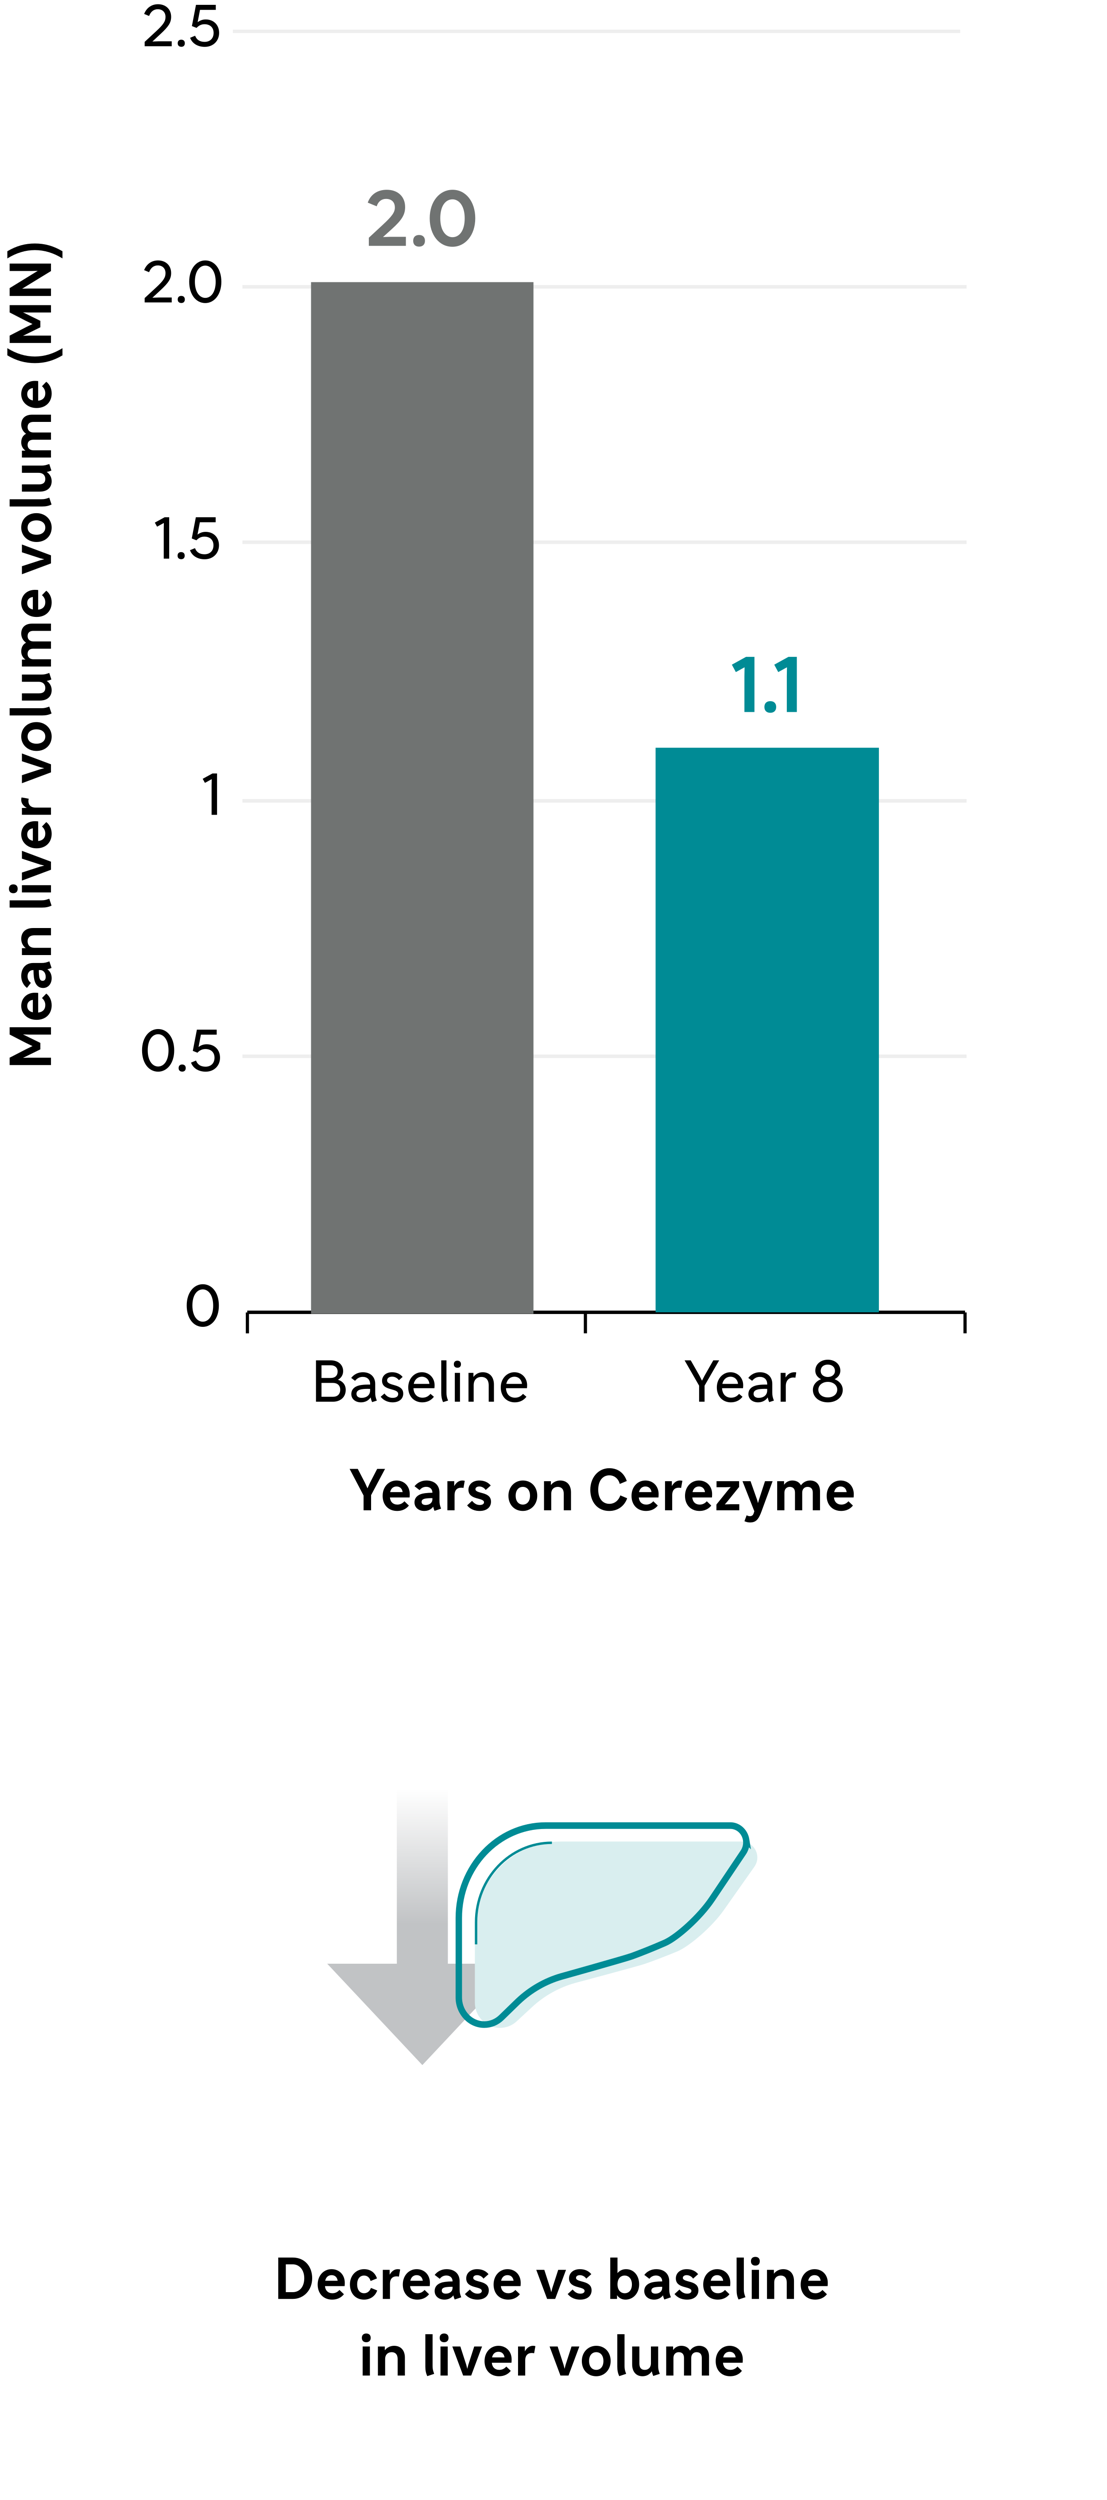
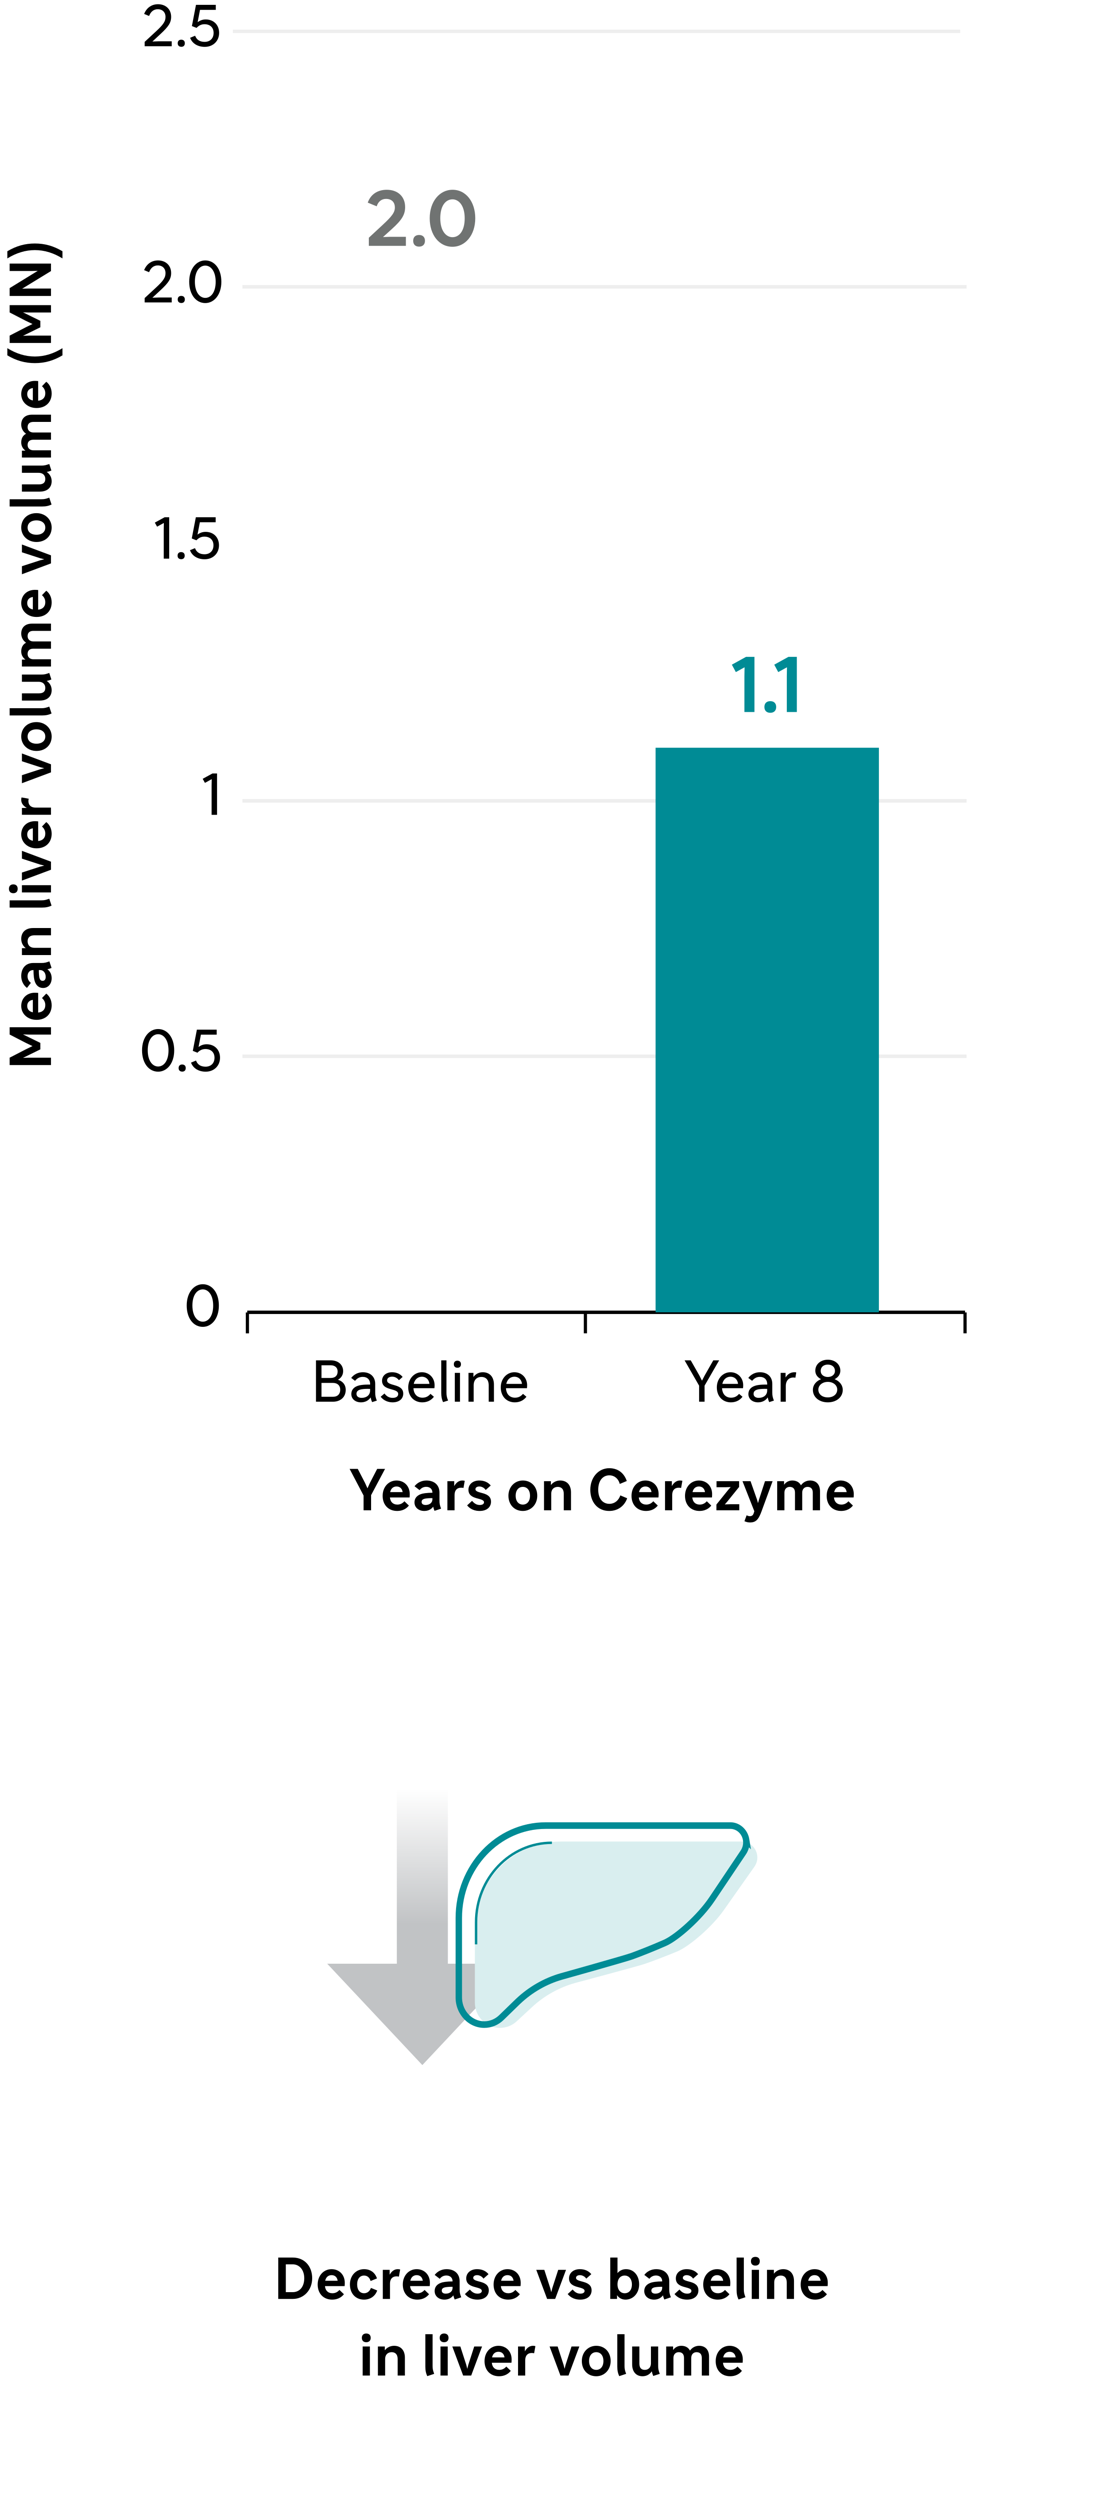
<svg xmlns="http://www.w3.org/2000/svg" width="347" height="783" viewBox="0 0 347 783" fill="none">
  <path d="M49.566 335.638C46.704 335.638 44.526 333.046 44.526 328.942C44.526 324.856 46.812 322.282 49.566 322.282C52.428 322.282 54.606 324.874 54.606 328.978C54.606 333.064 52.32 335.638 49.566 335.638ZM49.566 334.018C51.348 334.018 52.824 332.254 52.824 328.978C52.824 325.666 51.312 323.902 49.566 323.902C47.784 323.902 46.308 325.666 46.308 328.942C46.308 332.254 47.82 334.018 49.566 334.018ZM57.086 333.388C57.806 333.388 58.22 333.802 58.22 334.504C58.22 335.206 57.806 335.62 57.14 335.62C56.42 335.62 55.988 335.206 55.988 334.504C55.988 333.802 56.42 333.388 57.086 333.388ZM68.969 331.264C68.969 333.748 67.151 335.638 64.469 335.638C62.183 335.638 60.491 334.504 59.879 332.794L61.445 332.146C61.913 333.424 62.921 334.072 64.433 334.072C66.161 334.072 67.241 332.956 67.241 331.264C67.241 329.626 66.179 328.546 64.397 328.546C63.479 328.546 62.669 328.87 61.895 329.698L60.437 329.122L61.715 322.48H67.925V324.046H62.975L62.237 327.916C62.993 327.34 63.821 327.052 64.775 327.052C67.259 327.052 68.969 328.762 68.969 331.264Z" fill="black" />
  <path d="M63.566 415.558C60.704 415.558 58.526 412.966 58.526 408.862C58.526 404.776 60.812 402.202 63.566 402.202C66.428 402.202 68.606 404.794 68.606 408.898C68.606 412.984 66.32 415.558 63.566 415.558ZM63.566 413.938C65.348 413.938 66.824 412.174 66.824 408.898C66.824 405.586 65.312 403.822 63.566 403.822C61.784 403.822 60.308 405.586 60.308 408.862C60.308 412.174 61.82 413.938 63.566 413.938Z" fill="black" />
  <path d="M68.036 242.24V255.2H66.326V246.02L66.362 244.022L64.238 245.192L63.536 243.914L66.596 242.24H68.036Z" fill="black" />
  <path d="M53.036 162V174.96H51.326V165.78L51.362 163.782L49.238 164.952L48.536 163.674L51.596 162H53.036ZM56.76 172.908C57.48 172.908 57.894 173.322 57.894 174.024C57.894 174.726 57.48 175.14 56.814 175.14C56.094 175.14 55.662 174.726 55.662 174.024C55.662 173.322 56.094 172.908 56.76 172.908ZM68.643 170.784C68.643 173.268 66.825 175.158 64.143 175.158C61.857 175.158 60.165 174.024 59.553 172.314L61.119 171.666C61.587 172.944 62.595 173.592 64.107 173.592C65.835 173.592 66.915 172.476 66.915 170.784C66.915 169.146 65.853 168.066 64.071 168.066C63.153 168.066 62.343 168.39 61.569 169.218L60.111 168.642L61.389 162H67.599V163.566H62.649L61.911 167.436C62.667 166.86 63.495 166.572 64.449 166.572C66.933 166.572 68.643 168.282 68.643 170.784Z" fill="black" />
  <path d="M49.45 83.128C48.154 83.128 47.236 83.92 46.732 85.252L45.184 84.604C45.922 82.714 47.506 81.562 49.522 81.562C51.97 81.562 53.644 83.146 53.644 85.504C53.644 87.358 52.816 88.564 50.314 90.886L47.776 93.244L49.846 93.172H53.824V94.72H45.346V93.352L48.91 90.058C51.142 87.988 51.88 86.98 51.88 85.54C51.88 84.082 50.944 83.128 49.45 83.128ZM56.803 92.668C57.523 92.668 57.937 93.082 57.937 93.784C57.937 94.486 57.523 94.9 56.857 94.9C56.137 94.9 55.705 94.486 55.705 93.784C55.705 93.082 56.137 92.668 56.803 92.668ZM64.347 94.918C61.485 94.918 59.307 92.326 59.307 88.222C59.307 84.136 61.593 81.562 64.347 81.562C67.209 81.562 69.387 84.154 69.387 88.258C69.387 92.344 67.101 94.918 64.347 94.918ZM64.347 93.298C66.129 93.298 67.605 91.534 67.605 88.258C67.605 84.946 66.093 83.182 64.347 83.182C62.565 83.182 61.089 84.946 61.089 88.222C61.089 91.534 62.601 93.298 64.347 93.298Z" fill="black" />
  <path d="M49.45 2.888C48.154 2.888 47.236 3.68 46.732 5.012L45.184 4.364C45.922 2.474 47.506 1.322 49.522 1.322C51.97 1.322 53.644 2.906 53.644 5.264C53.644 7.118 52.816 8.324 50.314 10.646L47.776 13.005L49.846 12.932H53.824V14.48H45.346V13.113L48.91 9.818C51.142 7.748 51.88 6.74 51.88 5.3C51.88 3.842 50.944 2.888 49.45 2.888ZM56.803 12.428C57.523 12.428 57.937 12.842 57.937 13.544C57.937 14.246 57.523 14.661 56.857 14.661C56.137 14.661 55.705 14.246 55.705 13.544C55.705 12.842 56.137 12.428 56.803 12.428ZM68.686 10.305C68.686 12.789 66.868 14.678 64.186 14.678C61.9 14.678 60.208 13.544 59.596 11.835L61.162 11.187C61.63 12.464 62.638 13.113 64.15 13.113C65.878 13.113 66.958 11.996 66.958 10.305C66.958 8.666 65.896 7.586 64.114 7.586C63.196 7.586 62.386 7.91 61.612 8.738L60.154 8.162L61.432 1.52H67.642V3.086H62.692L61.954 6.956C62.71 6.38 63.538 6.092 64.492 6.092C66.976 6.092 68.686 7.802 68.686 10.305Z" fill="black" />
  <path opacity="0.07" d="M72.981 9.82H300.98" stroke="black" stroke-width="1.05" stroke-miterlimit="10" />
  <path opacity="0.07" d="M75.981 89.82H302.98" stroke="black" stroke-width="1.11" stroke-miterlimit="10" />
-   <path opacity="0.07" d="M75.981 169.82H302.98" stroke="black" stroke-width="1.11" stroke-miterlimit="10" />
  <path opacity="0.07" d="M75.981 250.82H302.98" stroke="black" stroke-width="1.11" stroke-miterlimit="10" />
  <path opacity="0.07" d="M75.981 330.82H302.98" stroke="black" stroke-width="1.11" stroke-miterlimit="10" />
  <path d="M77.551 417.59V411.05" stroke="black" stroke-miterlimit="10" />
  <path d="M183.5 417.58V411.04" stroke="black" stroke-miterlimit="10" />
  <path d="M302.5 417.58V411.04" stroke="black" stroke-miterlimit="10" />
  <path d="M15.98 333.56H3.02V331.256L8.078 328.646L10.184 327.62L8.078 326.612L3.02 324.002V321.716H15.98V324.02H9.014L7.214 323.966L12.65 326.63V328.646L7.214 331.31L9.014 331.256H15.98V333.56ZM6.656 315.05C6.656 312.638 8.42 310.91 10.922 310.91C11.283 310.91 11.624 310.928 11.966 310.964V317.12C13.37 316.994 14.198 316.13 14.198 314.78C14.198 313.916 13.838 313.16 13.155 312.584L14.505 311.18C15.566 312.008 16.197 313.286 16.197 314.852C16.197 317.606 14.289 319.406 11.463 319.406C8.69 319.406 6.656 317.552 6.656 315.05ZM8.528 315.05C8.528 316.094 9.176 316.814 10.293 317.048V313.142C9.176 313.304 8.528 313.988 8.528 315.05ZM6.656 305.68C6.656 303.178 8.114 301.594 10.418 301.594H13.046C13.911 301.594 14.396 301.486 15.476 301.09L16.16 303.142C15.675 303.34 15.261 303.484 14.847 303.556C15.71 304.186 16.197 305.158 16.197 306.364C16.197 308.128 15.098 309.424 13.533 309.424C11.912 309.424 10.905 308.254 10.634 306.148C10.544 305.374 10.491 304.672 10.491 303.808H10.454C9.356 303.808 8.636 304.564 8.636 305.752C8.636 306.616 9.014 307.318 9.68 307.822L8.456 309.406C7.358 308.578 6.656 307.228 6.656 305.68ZM13.37 307.192C13.982 307.192 14.325 306.724 14.325 305.95C14.325 304.672 13.604 303.808 12.543 303.808H12.182C12.165 304.582 12.219 305.374 12.309 305.968C12.453 306.814 12.777 307.192 13.37 307.192ZM15.98 290.651V292.919H10.815C9.284 292.919 8.654 293.729 8.654 294.791C8.654 295.853 9.284 296.843 10.815 296.843H15.98V299.111H6.872L6.872 296.951H8.078C7.106 296.213 6.656 295.115 6.656 294.035C6.656 292.037 7.952 290.651 10.383 290.651H15.98ZM13.011 281.973C13.911 281.973 14.415 281.847 15.441 281.469L16.16 283.629C15.242 284.061 14.361 284.241 13.191 284.241H3.02L3.02 281.973H13.011ZM2.804 278.36C2.804 277.496 3.308 276.974 4.172 276.974C5.036 276.974 5.54 277.496 5.54 278.36C5.54 279.224 5.036 279.746 4.172 279.746C3.308 279.746 2.804 279.224 2.804 278.36ZM6.872 279.494V277.226H15.98V279.494H6.872ZM6.872 266.469L15.98 269.871V272.391L6.872 275.793V273.273L12.597 271.419L13.874 271.095L12.597 270.771L6.872 268.917V266.469ZM6.656 261.331C6.656 258.919 8.42 257.191 10.922 257.191C11.283 257.191 11.624 257.209 11.966 257.245L11.966 263.401C13.37 263.275 14.198 262.411 14.198 261.061C14.198 260.197 13.838 259.441 13.155 258.865L14.505 257.461C15.566 258.289 16.197 259.567 16.197 261.133C16.197 263.887 14.289 265.687 11.463 265.687C8.69 265.687 6.656 263.833 6.656 261.331ZM8.528 261.331C8.528 262.375 9.176 263.095 10.293 263.329L10.293 259.423C9.176 259.585 8.528 260.269 8.528 261.331ZM15.98 255.183H6.872V253.041H8.402C7.286 252.411 6.656 251.547 6.656 250.521C6.656 250.197 6.692 249.927 6.764 249.747L8.996 250.143C8.942 250.359 8.906 250.647 8.906 250.881C8.906 252.177 9.752 252.933 11.156 252.933H15.98V255.183ZM6.872 235.971L15.98 239.373V241.893L6.872 245.295V242.775L12.597 240.921L13.874 240.597L12.597 240.273L6.872 238.419V235.971ZM6.656 230.671C6.656 228.025 8.618 226.153 11.427 226.153C14.162 226.153 16.197 228.097 16.197 230.671C16.197 233.317 14.235 235.189 11.427 235.189C8.69 235.189 6.656 233.245 6.656 230.671ZM14.198 230.671C14.198 229.303 13.118 228.421 11.427 228.421C9.734 228.421 8.654 229.303 8.654 230.671C8.654 232.039 9.734 232.921 11.427 232.921C13.118 232.921 14.198 232.039 14.198 230.671ZM13.011 221.803C13.911 221.803 14.415 221.677 15.441 221.299L16.16 223.459C15.242 223.891 14.361 224.071 13.191 224.071H3.02V221.803H13.011ZM6.872 213.528L6.872 211.26H13.011C13.874 211.26 14.361 211.152 15.441 210.756L16.107 212.808C15.585 213.024 15.117 213.168 14.649 213.258C15.71 213.96 16.197 215.058 16.197 216.156C16.197 218.064 14.9 219.414 12.47 219.414H6.872V217.146H12.219C13.623 217.146 14.198 216.516 14.198 215.436C14.198 214.464 13.586 213.528 12.092 213.528H6.872ZM15.98 195.314V197.582H10.454C9.284 197.582 8.654 198.158 8.654 199.238C8.654 200.228 9.374 200.894 10.454 200.894H15.98V203.162H10.454C9.284 203.162 8.654 203.738 8.654 204.818C8.654 205.808 9.374 206.474 10.454 206.474H15.98V208.742H6.872V206.582H7.988C7.142 205.988 6.656 205.088 6.656 204.008C6.656 202.73 7.196 201.794 8.168 201.29C7.232 200.642 6.656 199.616 6.656 198.428C6.656 196.484 7.934 195.314 10.023 195.314H15.98ZM6.656 188.874C6.656 186.462 8.42 184.734 10.922 184.734C11.283 184.734 11.624 184.752 11.966 184.788V190.944C13.37 190.818 14.198 189.954 14.198 188.604C14.198 187.74 13.838 186.984 13.155 186.408L14.505 185.004C15.566 185.832 16.197 187.11 16.197 188.676C16.197 191.43 14.289 193.23 11.463 193.23C8.69 193.23 6.656 191.376 6.656 188.874ZM8.528 188.874C8.528 189.918 9.176 190.638 10.293 190.872V186.966C9.176 187.128 8.528 187.812 8.528 188.874ZM6.872 170.527L15.98 173.929V176.449L6.872 179.851V177.331L12.597 175.477L13.874 175.153L12.597 174.829L6.872 172.975V170.527ZM6.656 165.227C6.656 162.581 8.618 160.709 11.427 160.709C14.162 160.709 16.197 162.653 16.197 165.227C16.197 167.873 14.235 169.745 11.427 169.745C8.69 169.745 6.656 167.801 6.656 165.227ZM14.198 165.227C14.198 163.859 13.118 162.977 11.427 162.977C9.734 162.977 8.654 163.859 8.654 165.227C8.654 166.595 9.734 167.477 11.427 167.477C13.118 167.477 14.198 166.595 14.198 165.227ZM13.011 156.36C13.911 156.36 14.415 156.234 15.441 155.856L16.16 158.016C15.242 158.448 14.361 158.628 13.191 158.628H3.02V156.36H13.011ZM6.872 148.085V145.817H13.011C13.874 145.817 14.361 145.709 15.441 145.313L16.107 147.365C15.585 147.581 15.117 147.725 14.649 147.815C15.71 148.517 16.197 149.615 16.197 150.713C16.197 152.621 14.9 153.971 12.47 153.971H6.872L6.872 151.703H12.219C13.623 151.703 14.198 151.073 14.198 149.993C14.198 149.021 13.586 148.085 12.092 148.085H6.872ZM15.98 129.871L15.98 132.139H10.454C9.284 132.139 8.654 132.715 8.654 133.795C8.654 134.785 9.374 135.451 10.454 135.451H15.98V137.719H10.454C9.284 137.719 8.654 138.295 8.654 139.375C8.654 140.365 9.374 141.031 10.454 141.031H15.98V143.299H6.872V141.139H7.988C7.142 140.545 6.656 139.645 6.656 138.565C6.656 137.287 7.196 136.351 8.168 135.847C7.232 135.199 6.656 134.173 6.656 132.985C6.656 131.041 7.934 129.871 10.023 129.871H15.98ZM6.656 123.43C6.656 121.018 8.42 119.29 10.922 119.29C11.283 119.29 11.624 119.308 11.966 119.344V125.5C13.37 125.374 14.198 124.51 14.198 123.16C14.198 122.296 13.838 121.54 13.155 120.964L14.505 119.56C15.566 120.388 16.197 121.666 16.197 123.232C16.197 125.986 14.289 127.786 11.463 127.786C8.69 127.786 6.656 125.932 6.656 123.43ZM8.528 123.43C8.528 124.474 9.176 125.194 10.293 125.428V121.522C9.176 121.684 8.528 122.368 8.528 123.43ZM10.941 113.724C7.844 113.724 5.126 112.968 2.3 111.294V109.044C5.126 110.79 7.988 111.654 10.941 111.654C13.893 111.654 16.755 110.79 19.581 109.044V111.294C16.755 112.968 14.037 113.724 10.941 113.724ZM15.98 107.417H3.02V105.113L8.078 102.503L10.184 101.477L8.078 100.469L3.02 97.859L3.02 95.573H15.98V97.877H9.014L7.214 97.823L12.65 100.487V102.503L7.214 105.167L9.014 105.113H15.98V107.417ZM15.98 82.553V84.893L6.944 90.419L8.87 90.365H15.98V92.687H3.02V90.239L11.841 84.821L9.77 84.875H3.02V82.553H15.98ZM10.941 76.259C14.037 76.259 16.755 77.015 19.581 78.689V80.939C16.755 79.193 13.893 78.329 10.941 78.329C7.988 78.329 5.126 79.193 2.3 80.939V78.689C5.126 77.015 7.844 76.259 10.941 76.259Z" fill="black" />
  <path d="M77.5 411H302.5" stroke="black" stroke-width="1.06" stroke-miterlimit="10" />
  <rect width="346" height="292" transform="translate(0.5 491)" fill="white" />
  <path d="M87.217 707.04H91.789C95.443 707.04 97.855 709.74 97.855 713.52C97.855 717.192 95.281 720 91.771 720H87.217V707.04ZM91.789 709.164H89.593V717.876H91.771C93.859 717.876 95.371 716.274 95.371 713.52C95.371 710.766 93.733 709.164 91.789 709.164ZM103.935 710.676C106.347 710.676 108.075 712.44 108.075 714.942C108.075 715.302 108.057 715.644 108.021 715.986H101.865C101.991 717.39 102.855 718.218 104.205 718.218C105.069 718.218 105.825 717.858 106.401 717.174L107.805 718.524C106.977 719.586 105.699 720.216 104.133 720.216C101.379 720.216 99.579 718.308 99.579 715.482C99.579 712.71 101.433 710.676 103.935 710.676ZM103.935 712.548C102.891 712.548 102.171 713.196 101.937 714.312H105.843C105.681 713.196 104.997 712.548 103.935 712.548ZM114.132 718.218C115.122 718.218 115.914 717.588 116.274 716.544L118.236 717.354C117.624 719.136 116.058 720.216 114.096 720.216C111.468 720.216 109.686 718.29 109.686 715.446C109.686 712.71 111.576 710.676 114.114 710.676C116.094 710.676 117.552 711.72 118.164 713.574L116.166 714.384C115.878 713.304 115.104 712.674 114.132 712.674C112.782 712.674 111.954 713.736 111.954 715.446C111.954 717.156 112.8 718.218 114.132 718.218ZM119.996 720V710.892H122.138V712.422C122.768 711.306 123.632 710.676 124.658 710.676C124.982 710.676 125.252 710.712 125.432 710.784L125.036 713.016C124.82 712.962 124.532 712.926 124.298 712.926C123.002 712.926 122.246 713.772 122.246 715.176V720H119.996ZM130.618 710.676C133.03 710.676 134.758 712.44 134.758 714.942C134.758 715.302 134.74 715.644 134.704 715.986H128.548C128.674 717.39 129.538 718.218 130.888 718.218C131.752 718.218 132.508 717.858 133.084 717.174L134.488 718.524C133.66 719.586 132.382 720.216 130.816 720.216C128.062 720.216 126.262 718.308 126.262 715.482C126.262 712.71 128.116 710.676 130.618 710.676ZM130.618 712.548C129.574 712.548 128.854 713.196 128.62 714.312H132.526C132.364 713.196 131.68 712.548 130.618 712.548ZM139.988 710.676C142.49 710.676 144.074 712.134 144.074 714.438V717.066C144.074 717.93 144.182 718.416 144.578 719.496L142.526 720.18C142.328 719.694 142.184 719.28 142.112 718.866C141.482 719.73 140.51 720.216 139.304 720.216C137.54 720.216 136.244 719.118 136.244 717.552C136.244 715.932 137.414 714.924 139.52 714.654C140.294 714.564 140.996 714.51 141.86 714.51V714.474C141.86 713.376 141.104 712.656 139.916 712.656C139.052 712.656 138.35 713.034 137.846 713.7L136.262 712.476C137.09 711.378 138.44 710.676 139.988 710.676ZM138.476 717.39C138.476 718.002 138.944 718.344 139.718 718.344C140.996 718.344 141.86 717.624 141.86 716.562V716.202C141.086 716.184 140.294 716.238 139.7 716.328C138.854 716.472 138.476 716.796 138.476 717.39ZM149.653 720.216C148.231 720.216 146.791 719.766 145.729 718.47L147.277 717.048C148.123 718.056 148.879 718.344 149.725 718.344C150.589 718.344 151.021 717.966 151.021 717.498C151.021 715.914 146.143 716.904 146.143 713.574C146.143 711.918 147.457 710.676 149.545 710.676C151.129 710.676 152.317 711.252 153.127 712.242L151.543 713.646C151.111 712.944 150.265 712.548 149.563 712.548C148.771 712.548 148.339 712.926 148.339 713.394C148.339 714.978 153.217 713.988 153.217 717.318C153.217 718.92 152.011 720.216 149.653 720.216ZM159.077 710.676C161.489 710.676 163.217 712.44 163.217 714.942C163.217 715.302 163.199 715.644 163.163 715.986H157.007C157.133 717.39 157.997 718.218 159.347 718.218C160.211 718.218 160.967 717.858 161.543 717.174L162.947 718.524C162.119 719.586 160.841 720.216 159.275 720.216C156.521 720.216 154.721 718.308 154.721 715.482C154.721 712.71 156.575 710.676 159.077 710.676ZM159.077 712.548C158.033 712.548 157.313 713.196 157.079 714.312H160.985C160.823 713.196 160.139 712.548 159.077 712.548ZM177.424 710.892L174.022 720H171.502L168.1 710.892H170.62L172.474 716.616L172.798 717.894L173.122 716.616L174.976 710.892H177.424ZM181.874 720.216C180.452 720.216 179.012 719.766 177.95 718.47L179.498 717.048C180.344 718.056 181.1 718.344 181.946 718.344C182.81 718.344 183.242 717.966 183.242 717.498C183.242 715.914 178.364 716.904 178.364 713.574C178.364 711.918 179.678 710.676 181.766 710.676C183.35 710.676 184.538 711.252 185.348 712.242L183.764 713.646C183.332 712.944 182.486 712.548 181.784 712.548C180.992 712.548 180.56 712.926 180.56 713.394C180.56 714.978 185.438 713.988 185.438 717.318C185.438 718.92 184.232 720.216 181.874 720.216ZM196.243 710.676C198.655 710.676 200.347 712.638 200.347 715.446C200.347 718.164 198.511 720.216 196.081 720.216C194.929 720.216 194.011 719.712 193.417 718.812V720H191.293V707.04H193.561V711.918C194.209 711.126 195.127 710.676 196.243 710.676ZM195.811 712.674C194.443 712.674 193.561 713.736 193.561 715.446C193.561 717.102 194.479 718.218 195.811 718.218C197.197 718.218 198.079 717.156 198.079 715.446C198.079 713.79 197.161 712.674 195.811 712.674ZM205.695 710.676C208.197 710.676 209.781 712.134 209.781 714.438V717.066C209.781 717.93 209.889 718.416 210.285 719.496L208.233 720.18C208.035 719.694 207.891 719.28 207.819 718.866C207.189 719.73 206.217 720.216 205.011 720.216C203.247 720.216 201.951 719.118 201.951 717.552C201.951 715.932 203.121 714.924 205.227 714.654C206.001 714.564 206.703 714.51 207.567 714.51V714.474C207.567 713.376 206.811 712.656 205.623 712.656C204.759 712.656 204.057 713.034 203.553 713.7L201.969 712.476C202.797 711.378 204.147 710.676 205.695 710.676ZM204.183 717.39C204.183 718.002 204.651 718.344 205.425 718.344C206.703 718.344 207.567 717.624 207.567 716.562V716.202C206.793 716.184 206.001 716.238 205.407 716.328C204.561 716.472 204.183 716.796 204.183 717.39ZM215.36 720.216C213.938 720.216 212.498 719.766 211.436 718.47L212.984 717.048C213.83 718.056 214.586 718.344 215.432 718.344C216.296 718.344 216.728 717.966 216.728 717.498C216.728 715.914 211.85 716.904 211.85 713.574C211.85 711.918 213.164 710.676 215.252 710.676C216.836 710.676 218.024 711.252 218.834 712.242L217.25 713.646C216.818 712.944 215.972 712.548 215.27 712.548C214.478 712.548 214.046 712.926 214.046 713.394C214.046 714.978 218.924 713.988 218.924 717.318C218.924 718.92 217.718 720.216 215.36 720.216ZM224.784 710.676C227.196 710.676 228.924 712.44 228.924 714.942C228.924 715.302 228.906 715.644 228.87 715.986H222.714C222.84 717.39 223.704 718.218 225.054 718.218C225.918 718.218 226.674 717.858 227.25 717.174L228.654 718.524C227.826 719.586 226.548 720.216 224.982 720.216C222.228 720.216 220.428 718.308 220.428 715.482C220.428 712.71 222.282 710.676 224.784 710.676ZM224.784 712.548C223.74 712.548 223.02 713.196 222.786 714.312H226.692C226.53 713.196 225.846 712.548 224.784 712.548ZM233.164 717.03C233.164 717.93 233.29 718.434 233.668 719.46L231.508 720.18C231.076 719.262 230.896 718.38 230.896 717.21V707.04H233.164V717.03ZM236.777 706.824C237.641 706.824 238.163 707.328 238.163 708.192C238.163 709.056 237.641 709.56 236.777 709.56C235.913 709.56 235.391 709.056 235.391 708.192C235.391 707.328 235.913 706.824 236.777 706.824ZM235.643 710.892H237.911V720H235.643V710.892ZM248.884 720H246.616V714.834C246.616 713.304 245.806 712.674 244.744 712.674C243.682 712.674 242.692 713.304 242.692 714.834V720H240.424V710.892H242.584V712.098C243.322 711.126 244.42 710.676 245.5 710.676C247.498 710.676 248.884 711.972 248.884 714.402V720ZM255.335 710.676C257.747 710.676 259.475 712.44 259.475 714.942C259.475 715.302 259.457 715.644 259.421 715.986H253.265C253.391 717.39 254.255 718.218 255.605 718.218C256.469 718.218 257.225 717.858 257.801 717.174L259.205 718.524C258.377 719.586 257.099 720.216 255.533 720.216C252.779 720.216 250.979 718.308 250.979 715.482C250.979 712.71 252.833 710.676 255.335 710.676ZM255.335 712.548C254.291 712.548 253.571 713.196 253.337 714.312H257.243C257.081 713.196 256.397 712.548 255.335 712.548ZM114.811 730.824C115.675 730.824 116.197 731.328 116.197 732.192C116.197 733.056 115.675 733.56 114.811 733.56C113.947 733.56 113.425 733.056 113.425 732.192C113.425 731.328 113.947 730.824 114.811 730.824ZM113.677 734.892H115.945V744H113.677V734.892ZM126.918 744H124.65V738.834C124.65 737.304 123.84 736.674 122.778 736.674C121.716 736.674 120.726 737.304 120.726 738.834V744H118.458V734.892H120.618V736.098C121.356 735.126 122.454 734.676 123.534 734.676C125.532 734.676 126.918 735.972 126.918 738.402V744ZM135.596 741.03C135.596 741.93 135.722 742.434 136.1 743.46L133.94 744.18C133.508 743.262 133.328 742.38 133.328 741.21V731.04H135.596V741.03ZM139.209 730.824C140.073 730.824 140.595 731.328 140.595 732.192C140.595 733.056 140.073 733.56 139.209 733.56C138.345 733.56 137.823 733.056 137.823 732.192C137.823 731.328 138.345 730.824 139.209 730.824ZM138.075 734.892H140.343V744H138.075V734.892ZM151.101 734.892L147.699 744H145.179L141.777 734.892H144.297L146.151 740.616L146.475 741.894L146.799 740.616L148.653 734.892H151.101ZM156.239 734.676C158.651 734.676 160.379 736.44 160.379 738.942C160.379 739.302 160.361 739.644 160.325 739.986H154.169C154.295 741.39 155.159 742.218 156.509 742.218C157.373 742.218 158.129 741.858 158.705 741.174L160.109 742.524C159.281 743.586 158.003 744.216 156.437 744.216C153.683 744.216 151.883 742.308 151.883 739.482C151.883 736.71 153.737 734.676 156.239 734.676ZM156.239 736.548C155.195 736.548 154.475 737.196 154.241 738.312H158.147C157.985 737.196 157.301 736.548 156.239 736.548ZM162.386 744V734.892H164.528V736.422C165.158 735.306 166.022 734.676 167.048 734.676C167.372 734.676 167.642 734.712 167.822 734.784L167.426 737.016C167.21 736.962 166.922 736.926 166.688 736.926C165.392 736.926 164.636 737.772 164.636 739.176V744H162.386ZM181.599 734.892L178.197 744H175.677L172.275 734.892H174.795L176.649 740.616L176.973 741.894L177.297 740.616L179.151 734.892H181.599ZM186.899 734.676C189.545 734.676 191.417 736.638 191.417 739.446C191.417 742.182 189.473 744.216 186.899 744.216C184.253 744.216 182.381 742.254 182.381 739.446C182.381 736.71 184.325 734.676 186.899 734.676ZM186.899 742.218C188.267 742.218 189.149 741.138 189.149 739.446C189.149 737.754 188.267 736.674 186.899 736.674C185.531 736.674 184.649 737.754 184.649 739.446C184.649 741.138 185.531 742.218 186.899 742.218ZM195.766 741.03C195.766 741.93 195.892 742.434 196.27 743.46L194.11 744.18C193.678 743.262 193.498 742.38 193.498 741.21V731.04H195.766V741.03ZM204.041 734.892H206.309V741.03C206.309 741.894 206.417 742.38 206.813 743.46L204.761 744.126C204.545 743.604 204.401 743.136 204.311 742.668C203.609 743.73 202.511 744.216 201.413 744.216C199.505 744.216 198.155 742.92 198.155 740.49V734.892H200.423V740.238C200.423 741.642 201.053 742.218 202.133 742.218C203.105 742.218 204.041 741.606 204.041 740.112V734.892ZM222.255 744H219.987V738.474C219.987 737.304 219.411 736.674 218.331 736.674C217.341 736.674 216.675 737.394 216.675 738.474V744H214.407V738.474C214.407 737.304 213.831 736.674 212.751 736.674C211.761 736.674 211.095 737.394 211.095 738.474V744H208.827V734.892H210.987V736.008C211.581 735.162 212.481 734.676 213.561 734.676C214.839 734.676 215.775 735.216 216.279 736.188C216.927 735.252 217.953 734.676 219.141 734.676C221.085 734.676 222.255 735.954 222.255 738.042V744ZM228.696 734.676C231.108 734.676 232.836 736.44 232.836 738.942C232.836 739.302 232.818 739.644 232.782 739.986H226.626C226.752 741.39 227.616 742.218 228.966 742.218C229.83 742.218 230.586 741.858 231.162 741.174L232.566 742.524C231.738 743.586 230.46 744.216 228.894 744.216C226.14 744.216 224.34 742.308 224.34 739.482C224.34 736.71 226.194 734.676 228.696 734.676ZM228.696 736.548C227.652 736.548 226.932 737.196 226.698 738.312H230.604C230.442 737.196 229.758 736.548 228.696 736.548Z" fill="black" />
  <g filter="url(#filter0_d_10752_53248)">
    <path d="M171.994 685C216.453 685 252.494 648.959 252.494 604.5C252.494 560.041 216.453 524 171.994 524C127.535 524 91.494 560.041 91.494 604.5C91.494 648.959 127.535 685 171.994 685Z" fill="white" />
  </g>
  <path d="M140.389 615.011H162.214L132.389 646.762L102.562 615.011H124.389V560.225H140.389V615.011Z" fill="url(#paint0_linear_10752_53248)" />
  <path d="M237.323 580.896C236.911 578.45 234.736 576.663 232.308 576.755H212.441H201.254H175.621C160.862 576.755 148.85 588.912 148.85 603.854V627.176C148.85 631.553 152.368 635.114 156.691 635.114C157.662 635.114 158.62 634.931 159.531 634.579C160.443 634.22 161.267 633.698 161.979 633.033L166.794 628.579C170.645 625.011 175.348 622.396 180.389 621.013C180.389 621.013 199.964 615.802 202.112 615.065C204.26 614.328 208.53 612.737 212.295 611.165C216.06 609.586 223.116 603.567 226.814 598.329L236.379 584.77C237.23 583.629 237.556 582.266 237.33 580.903L237.323 580.896Z" fill="#D9EEEF" />
  <path d="M228.776 570.717C231.768 570.62 234.374 572.915 234.873 576L235.387 579.183L234.781 578.559C234.589 579.38 234.237 580.165 233.735 580.88L233.736 580.88L224.004 595.367L224.003 595.366C222.067 598.253 219.271 601.322 216.485 603.876C213.718 606.415 210.865 608.535 208.796 609.444L208.795 609.443C204.937 611.142 200.571 612.847 198.363 613.64C197.228 614.048 191.65 615.651 186.422 617.134C183.794 617.88 181.234 618.601 179.331 619.136C178.38 619.403 177.592 619.624 177.043 619.778C176.769 619.855 176.554 619.916 176.407 619.957C176.334 619.977 176.277 619.993 176.239 620.003C176.221 620.008 176.206 620.013 176.197 620.015C176.194 620.016 176.191 620.016 176.188 620.017L176.189 620.017C171.373 621.402 166.863 623.993 163.131 627.51L162.773 627.853L157.876 632.611C157.054 633.41 156.11 634.031 155.069 634.465L155.063 634.468C154.02 634.895 152.921 635.114 151.8 635.114C146.892 635.114 142.938 630.946 142.815 625.843L142.812 625.599V600.688C142.812 584.188 155.458 570.703 171.076 570.717V570.716H228.776V570.717ZM144.825 625.599L144.834 625.984C145.023 629.939 148.106 633.045 151.8 633.045C152.664 633.045 153.51 632.877 154.318 632.546C155.126 632.208 155.856 631.727 156.494 631.107L161.39 626.35L161.772 625.986C165.733 622.252 170.522 619.499 175.647 618.025L175.655 618.023H175.655C175.656 618.023 175.657 618.022 175.658 618.022C175.66 618.022 175.664 618.021 175.669 618.019C175.679 618.017 175.693 618.013 175.712 618.007C175.749 617.997 175.805 617.981 175.879 617.96C176.025 617.919 176.24 617.859 176.514 617.782C177.063 617.629 177.85 617.408 178.8 617.141C180.702 616.606 183.261 615.886 185.887 615.14C191.17 613.642 196.648 612.066 197.699 611.688C199.865 610.909 204.189 609.222 208.004 607.542H208.005L208.345 607.383C210.098 606.524 212.592 604.675 215.146 602.332C217.852 599.851 220.528 596.904 222.347 594.192L222.348 594.191L232.08 579.706L232.087 579.695L232.095 579.684C232.803 578.685 233.071 577.51 232.881 576.332L232.847 576.123C232.421 574.111 230.689 572.711 228.814 572.784L228.795 572.784H171.075C156.632 572.771 144.825 585.266 144.825 600.688V625.599Z" fill="#008B95" />
  <path d="M148.85 601.995C148.85 588.092 159.67 576.751 173 576.751V577.513C160.12 577.513 149.61 588.482 149.61 601.995V608.951H148.85V601.995Z" fill="#008B95" />
  <path d="M214.59 426.04H216.516L219.234 430.81L220.044 432.412L220.872 430.81L223.59 426.04H225.426L220.854 433.978V439H219.144V433.978L214.59 426.04ZM228.964 429.766C231.286 429.766 232.96 431.548 232.96 433.816C232.96 434.14 232.942 434.482 232.906 434.77H226.336C226.426 436.732 227.614 437.74 229.144 437.74C230.188 437.74 230.98 437.362 231.664 436.534L232.744 437.452C231.844 438.622 230.584 439.198 229.09 439.198C226.606 439.198 224.698 437.416 224.698 434.5C224.698 431.782 226.606 429.766 228.964 429.766ZM228.964 431.17C227.758 431.17 226.714 431.998 226.426 433.42H231.34C231.232 432.142 230.314 431.17 228.964 431.17ZM238.212 429.766C240.57 429.766 242.082 431.206 242.082 433.402V436.138C242.082 437.11 242.19 437.578 242.586 438.658L241.11 439.126C240.894 438.64 240.75 438.172 240.66 437.65C239.976 438.676 238.86 439.198 237.618 439.198C235.818 439.198 234.594 438.1 234.594 436.624C234.594 435.13 235.602 434.086 237.672 433.78C238.464 433.654 239.364 433.618 240.48 433.636V433.438C240.48 432.088 239.598 431.224 238.176 431.224C237.204 431.224 236.448 431.62 235.764 432.466L234.558 431.548C235.422 430.432 236.718 429.766 238.212 429.766ZM236.214 436.534C236.214 437.29 236.79 437.794 237.798 437.794C239.346 437.794 240.48 436.948 240.48 435.49V434.986C239.346 434.95 238.464 434.986 237.708 435.13C236.664 435.328 236.214 435.796 236.214 436.534ZM244.695 439V429.964H246.243V431.422C246.891 430.342 247.845 429.766 249.051 429.766C249.249 429.766 249.465 429.784 249.591 429.82L249.321 431.494C249.123 431.44 248.907 431.422 248.673 431.422C247.233 431.422 246.315 432.448 246.315 434.086V439H244.695ZM259.488 439.198C256.698 439.198 254.808 437.506 254.808 435.31C254.808 433.816 255.78 432.556 257.364 431.944C256.176 431.332 255.564 430.396 255.564 429.28C255.564 427.264 257.256 425.842 259.488 425.842C261.72 425.842 263.412 427.264 263.412 429.28C263.412 430.396 262.782 431.35 261.612 431.944C263.178 432.556 264.168 433.816 264.168 435.31C264.168 437.506 262.278 439.198 259.488 439.198ZM259.488 431.26C260.766 431.26 261.72 430.504 261.72 429.37C261.72 428.146 260.82 427.372 259.488 427.372C258.156 427.372 257.256 428.146 257.256 429.37C257.256 430.504 258.21 431.26 259.488 431.26ZM259.488 437.65C261.234 437.65 262.44 436.642 262.44 435.202C262.44 433.834 261.198 432.79 259.488 432.79C257.778 432.79 256.518 433.852 256.518 435.22C256.518 436.642 257.724 437.65 259.488 437.65Z" fill="black" />
  <path d="M99.048 426.04H103.674C106.032 426.04 107.562 427.444 107.562 429.424C107.562 430.63 106.932 431.584 105.924 432.124C107.472 432.592 108.372 433.744 108.372 435.292C108.372 437.542 106.734 439 104.394 439H99.048V426.04ZM103.674 427.588H100.776V431.566H103.674C105.024 431.566 105.834 430.828 105.834 429.55C105.834 428.29 104.952 427.588 103.674 427.588ZM104.394 433.114H100.776V437.452H104.394C105.78 437.452 106.644 436.642 106.644 435.238C106.644 433.888 105.726 433.114 104.394 433.114ZM113.742 429.766C116.1 429.766 117.612 431.206 117.612 433.402V436.138C117.612 437.11 117.72 437.578 118.116 438.658L116.64 439.126C116.424 438.64 116.28 438.172 116.19 437.65C115.506 438.676 114.39 439.198 113.148 439.198C111.348 439.198 110.124 438.1 110.124 436.624C110.124 435.13 111.132 434.086 113.202 433.78C113.994 433.654 114.894 433.618 116.01 433.636V433.438C116.01 432.088 115.128 431.224 113.706 431.224C112.734 431.224 111.978 431.62 111.294 432.466L110.088 431.548C110.952 430.432 112.248 429.766 113.742 429.766ZM111.744 436.534C111.744 437.29 112.32 437.794 113.328 437.794C114.876 437.794 116.01 436.948 116.01 435.49V434.986C114.876 434.95 113.994 434.986 113.238 435.13C112.194 435.328 111.744 435.796 111.744 436.534ZM123.051 439.198C121.755 439.198 120.333 438.712 119.325 437.452L120.513 436.426C121.287 437.452 122.115 437.794 123.087 437.794C124.275 437.794 124.815 437.29 124.815 436.588C124.815 434.59 119.757 435.76 119.757 432.43C119.757 430.954 120.927 429.766 122.907 429.766C124.311 429.766 125.481 430.324 126.201 431.242L125.049 432.268C124.509 431.548 123.753 431.152 122.907 431.152C121.899 431.152 121.341 431.674 121.341 432.322C121.341 434.266 126.399 433.168 126.399 436.48C126.399 437.974 125.265 439.198 123.051 439.198ZM132.232 429.766C134.554 429.766 136.228 431.548 136.228 433.816C136.228 434.14 136.21 434.482 136.174 434.77H129.604C129.694 436.732 130.882 437.74 132.412 437.74C133.456 437.74 134.248 437.362 134.932 436.534L136.012 437.452C135.112 438.622 133.852 439.198 132.358 439.198C129.874 439.198 127.966 437.416 127.966 434.5C127.966 431.782 129.874 429.766 132.232 429.766ZM132.232 431.17C131.026 431.17 129.982 431.998 129.694 433.42H134.608C134.5 432.142 133.582 431.17 132.232 431.17ZM139.949 436.12C139.949 437.11 140.057 437.596 140.453 438.64L138.887 439.126C138.491 438.28 138.311 437.38 138.311 436.228V426.04H139.949V436.12ZM143.358 426.148C144.078 426.148 144.492 426.562 144.492 427.264C144.492 427.966 144.078 428.362 143.394 428.362C142.692 428.362 142.26 427.966 142.26 427.264C142.26 426.562 142.692 426.148 143.358 426.148ZM142.566 429.964H144.186V439H142.566V429.964ZM154.829 439H153.191V433.888C153.191 432.106 152.291 431.242 150.905 431.242C149.519 431.242 148.475 432.106 148.475 433.888V439H146.855V429.964H148.403V431.26C149.141 430.234 150.221 429.766 151.319 429.766C153.425 429.766 154.829 431.152 154.829 433.654V439ZM161.236 429.766C163.558 429.766 165.232 431.548 165.232 433.816C165.232 434.14 165.214 434.482 165.178 434.77H158.608C158.698 436.732 159.886 437.74 161.416 437.74C162.46 437.74 163.252 437.362 163.936 436.534L165.016 437.452C164.116 438.622 162.856 439.198 161.362 439.198C158.878 439.198 156.97 437.416 156.97 434.5C156.97 431.782 158.878 429.766 161.236 429.766ZM161.236 431.17C160.03 431.17 158.986 431.998 158.698 433.42H163.612C163.504 432.142 162.586 431.17 161.236 431.17Z" fill="black" />
  <path d="M109.59 460.04H112.146L114.432 464.45L115.188 466.124L115.944 464.45L118.23 460.04H120.696L116.322 468.266V473H113.964V468.374L109.59 460.04ZM124.3 463.676C126.712 463.676 128.44 465.44 128.44 467.942C128.44 468.302 128.422 468.644 128.386 468.986H122.23C122.356 470.39 123.22 471.218 124.57 471.218C125.434 471.218 126.19 470.858 126.766 470.174L128.17 471.524C127.342 472.586 126.064 473.216 124.498 473.216C121.744 473.216 119.944 471.308 119.944 468.482C119.944 465.71 121.798 463.676 124.3 463.676ZM124.3 465.548C123.256 465.548 122.536 466.196 122.302 467.312H126.208C126.046 466.196 125.362 465.548 124.3 465.548ZM133.67 463.676C136.172 463.676 137.756 465.134 137.756 467.438V470.066C137.756 470.93 137.864 471.416 138.26 472.496L136.208 473.18C136.01 472.694 135.866 472.28 135.794 471.866C135.164 472.73 134.192 473.216 132.986 473.216C131.222 473.216 129.926 472.118 129.926 470.552C129.926 468.932 131.096 467.924 133.202 467.654C133.976 467.564 134.678 467.51 135.542 467.51V467.474C135.542 466.376 134.786 465.656 133.598 465.656C132.734 465.656 132.032 466.034 131.528 466.7L129.944 465.476C130.772 464.378 132.122 463.676 133.67 463.676ZM132.158 470.39C132.158 471.002 132.626 471.344 133.4 471.344C134.678 471.344 135.542 470.624 135.542 469.562V469.202C134.768 469.184 133.976 469.238 133.382 469.328C132.536 469.472 132.158 469.796 132.158 470.39ZM140.239 473V463.892H142.381V465.422C143.011 464.306 143.875 463.676 144.901 463.676C145.225 463.676 145.495 463.712 145.675 463.784L145.279 466.016C145.063 465.962 144.775 465.926 144.541 465.926C143.245 465.926 142.489 466.772 142.489 468.176V473H140.239ZM150.348 473.216C148.926 473.216 147.486 472.766 146.424 471.47L147.972 470.048C148.818 471.056 149.574 471.344 150.42 471.344C151.284 471.344 151.716 470.966 151.716 470.498C151.716 468.914 146.838 469.904 146.838 466.574C146.838 464.918 148.152 463.676 150.24 463.676C151.824 463.676 153.012 464.252 153.822 465.242L152.238 466.646C151.806 465.944 150.96 465.548 150.258 465.548C149.466 465.548 149.034 465.926 149.034 466.394C149.034 467.978 153.912 466.988 153.912 470.318C153.912 471.92 152.706 473.216 150.348 473.216ZM163.89 463.676C166.536 463.676 168.408 465.638 168.408 468.446C168.408 471.182 166.464 473.216 163.89 473.216C161.244 473.216 159.372 471.254 159.372 468.446C159.372 465.71 161.316 463.676 163.89 463.676ZM163.89 471.218C165.258 471.218 166.14 470.138 166.14 468.446C166.14 466.754 165.258 465.674 163.89 465.674C162.522 465.674 161.64 466.754 161.64 468.446C161.64 470.138 162.522 471.218 163.89 471.218ZM178.986 473H176.718V467.834C176.718 466.304 175.908 465.674 174.846 465.674C173.784 465.674 172.794 466.304 172.794 467.834V473H170.526V463.892H172.686V465.098C173.424 464.126 174.522 463.676 175.602 463.676C177.6 463.676 178.986 464.972 178.986 467.402V473ZM190.994 470.984C192.578 470.984 193.856 470.03 194.45 468.338L196.592 469.238C195.818 471.488 193.838 473.216 190.958 473.216C187.25 473.216 185.036 470.354 185.036 466.574C185.036 462.83 187.484 459.824 190.976 459.824C193.928 459.824 195.71 461.57 196.466 463.838L194.27 464.756C193.838 463.082 192.578 462.056 190.994 462.056C189.032 462.056 187.52 463.622 187.52 466.574C187.52 469.472 189.032 470.984 190.994 470.984ZM202.312 463.676C204.724 463.676 206.452 465.44 206.452 467.942C206.452 468.302 206.434 468.644 206.398 468.986H200.242C200.368 470.39 201.232 471.218 202.582 471.218C203.446 471.218 204.202 470.858 204.778 470.174L206.182 471.524C205.354 472.586 204.076 473.216 202.51 473.216C199.756 473.216 197.956 471.308 197.956 468.482C197.956 465.71 199.81 463.676 202.312 463.676ZM202.312 465.548C201.268 465.548 200.548 466.196 200.314 467.312H204.22C204.058 466.196 203.374 465.548 202.312 465.548ZM208.459 473V463.892H210.601V465.422C211.231 464.306 212.095 463.676 213.121 463.676C213.445 463.676 213.715 463.712 213.895 463.784L213.499 466.016C213.283 465.962 212.995 465.926 212.761 465.926C211.465 465.926 210.709 466.772 210.709 468.176V473H208.459ZM219.081 463.676C221.493 463.676 223.221 465.44 223.221 467.942C223.221 468.302 223.203 468.644 223.167 468.986H217.011C217.137 470.39 218.001 471.218 219.351 471.218C220.215 471.218 220.971 470.858 221.547 470.174L222.951 471.524C222.123 472.586 220.845 473.216 219.279 473.216C216.525 473.216 214.725 471.308 214.725 468.482C214.725 465.71 216.579 463.676 219.081 463.676ZM219.081 465.548C218.037 465.548 217.317 466.196 217.083 467.312H220.989C220.827 466.196 220.143 465.548 219.081 465.548ZM231.733 471.11V473H224.569V471.2L228.295 466.574L229.051 465.728L227.575 465.782H224.605V463.892H231.679V465.692L227.989 470.264L227.197 471.164L228.763 471.11H231.733ZM242.176 463.892L238.702 473.36C237.766 475.916 236.938 476.816 235.084 476.816C234.49 476.816 233.878 476.672 233.356 476.42L234.04 474.566C234.4 474.764 234.724 474.854 235.048 474.854C235.678 474.854 236.038 474.566 236.236 473.972L236.452 473.306L232.744 463.892H235.264L237.298 469.67L237.604 470.768L237.91 469.67L239.8 463.892H242.176ZM257.043 473H254.775V467.474C254.775 466.304 254.199 465.674 253.119 465.674C252.129 465.674 251.463 466.394 251.463 467.474V473H249.195V467.474C249.195 466.304 248.619 465.674 247.539 465.674C246.549 465.674 245.883 466.394 245.883 467.474V473H243.615V463.892H245.775V465.008C246.369 464.162 247.269 463.676 248.349 463.676C249.627 463.676 250.563 464.216 251.067 465.188C251.715 464.252 252.741 463.676 253.929 463.676C255.873 463.676 257.043 464.954 257.043 467.042V473ZM263.484 463.676C265.896 463.676 267.624 465.44 267.624 467.942C267.624 468.302 267.606 468.644 267.57 468.986H261.414C261.54 470.39 262.404 471.218 263.754 471.218C264.618 471.218 265.374 470.858 265.95 470.174L267.354 471.524C266.526 472.586 265.248 473.216 263.682 473.216C260.928 473.216 259.128 471.308 259.128 468.482C259.128 465.71 260.982 463.676 263.484 463.676ZM263.484 465.548C262.44 465.548 261.72 466.196 261.486 467.312H265.392C265.23 466.196 264.546 465.548 263.484 465.548Z" fill="black" />
  <path d="M120.99 62.288C119.598 62.288 118.518 63.152 118.086 64.616L115.278 63.464C116.142 60.944 118.302 59.432 121.23 59.432C124.71 59.432 126.99 61.568 126.99 64.832C126.99 67.16 126.078 68.816 122.79 71.768L120.054 74.24L122.214 74.168H127.23V77H115.614V74.456L119.91 70.472C122.79 67.808 123.774 66.56 123.774 65C123.774 63.296 122.742 62.288 120.99 62.288ZM131.362 73.592C132.514 73.592 133.21 74.264 133.21 75.416C133.21 76.568 132.514 77.24 131.362 77.24C130.21 77.24 129.514 76.568 129.514 75.416C129.514 74.264 130.21 73.592 131.362 73.592ZM141.823 77.288C137.647 77.288 134.695 73.568 134.695 68.36C134.695 63.056 137.839 59.432 141.847 59.432C146.023 59.432 148.975 63.152 148.975 68.36C148.975 73.664 145.831 77.288 141.823 77.288ZM141.823 74.288C143.935 74.288 145.663 72.344 145.663 68.36C145.663 64.376 143.815 62.432 141.847 62.432C139.735 62.432 138.007 64.376 138.007 68.36C138.007 72.344 139.855 74.288 141.823 74.288Z" fill="#707372" />
-   <path d="M167.22 88.36H97.5V411.46H167.22V88.36Z" fill="url(#paint1_linear_10752_53248)" />
+   <path d="M167.22 88.36V411.46H167.22V88.36Z" fill="url(#paint1_linear_10752_53248)" />
  <path d="M236.489 205.72V223H233.345V211.912L233.393 208.984L230.657 210.496L229.409 208.168L233.849 205.72H236.489ZM241.454 219.592C242.606 219.592 243.302 220.264 243.302 221.416C243.302 222.568 242.606 223.24 241.454 223.24C240.302 223.24 239.606 222.568 239.606 221.416C239.606 220.264 240.302 219.592 241.454 219.592ZM249.778 205.72V223H246.634V211.912L246.682 208.984L243.946 210.496L242.698 208.168L247.138 205.72H249.778Z" fill="#008B95" />
  <path d="M275.5 234.18H205.5V411H275.5V234.18Z" fill="url(#paint2_linear_10752_53248)" />
  <defs>
    <filter id="filter0_d_10752_53248" x="81.494" y="518" width="181" height="181" filterUnits="userSpaceOnUse" color-interpolation-filters="sRGB">
      <feFlood flood-opacity="0" result="BackgroundImageFix" />
      <feColorMatrix in="SourceAlpha" type="matrix" values="0 0 0 0 0 0 0 0 0 0 0 0 0 0 0 0 0 0 127 0" result="hardAlpha" />
      <feOffset dy="4" />
      <feGaussianBlur stdDeviation="5" />
      <feComposite in2="hardAlpha" operator="out" />
      <feColorMatrix type="matrix" values="0 0 0 0 0 0 0 0 0 0 0 0 0 0 0 0 0 0 0.25 0" />
      <feBlend mode="normal" in2="BackgroundImageFix" result="effect1_dropShadow_10752_53248" />
      <feBlend mode="normal" in="SourceGraphic" in2="effect1_dropShadow_10752_53248" result="shape" />
    </filter>
    <linearGradient id="paint0_linear_10752_53248" x1="132.388" y1="646.762" x2="132.388" y2="560.225" gradientUnits="userSpaceOnUse">
      <stop offset="0.51" stop-color="#C1C3C5" />
      <stop offset="1" stop-color="#C1C3C5" stop-opacity="0" />
    </linearGradient>
    <linearGradient id="paint1_linear_10752_53248" x1="132.36" y1="411.46" x2="132.36" y2="88.36" gradientUnits="userSpaceOnUse">
      <stop stop-color="#707372" />
      <stop offset="1" stop-color="#707372" />
    </linearGradient>
    <linearGradient id="paint2_linear_10752_53248" x1="240.5" y1="411.01" x2="240.5" y2="234.18" gradientUnits="userSpaceOnUse">
      <stop stop-color="#008B95" />
      <stop offset="1" stop-color="#008B95" />
    </linearGradient>
  </defs>
</svg>